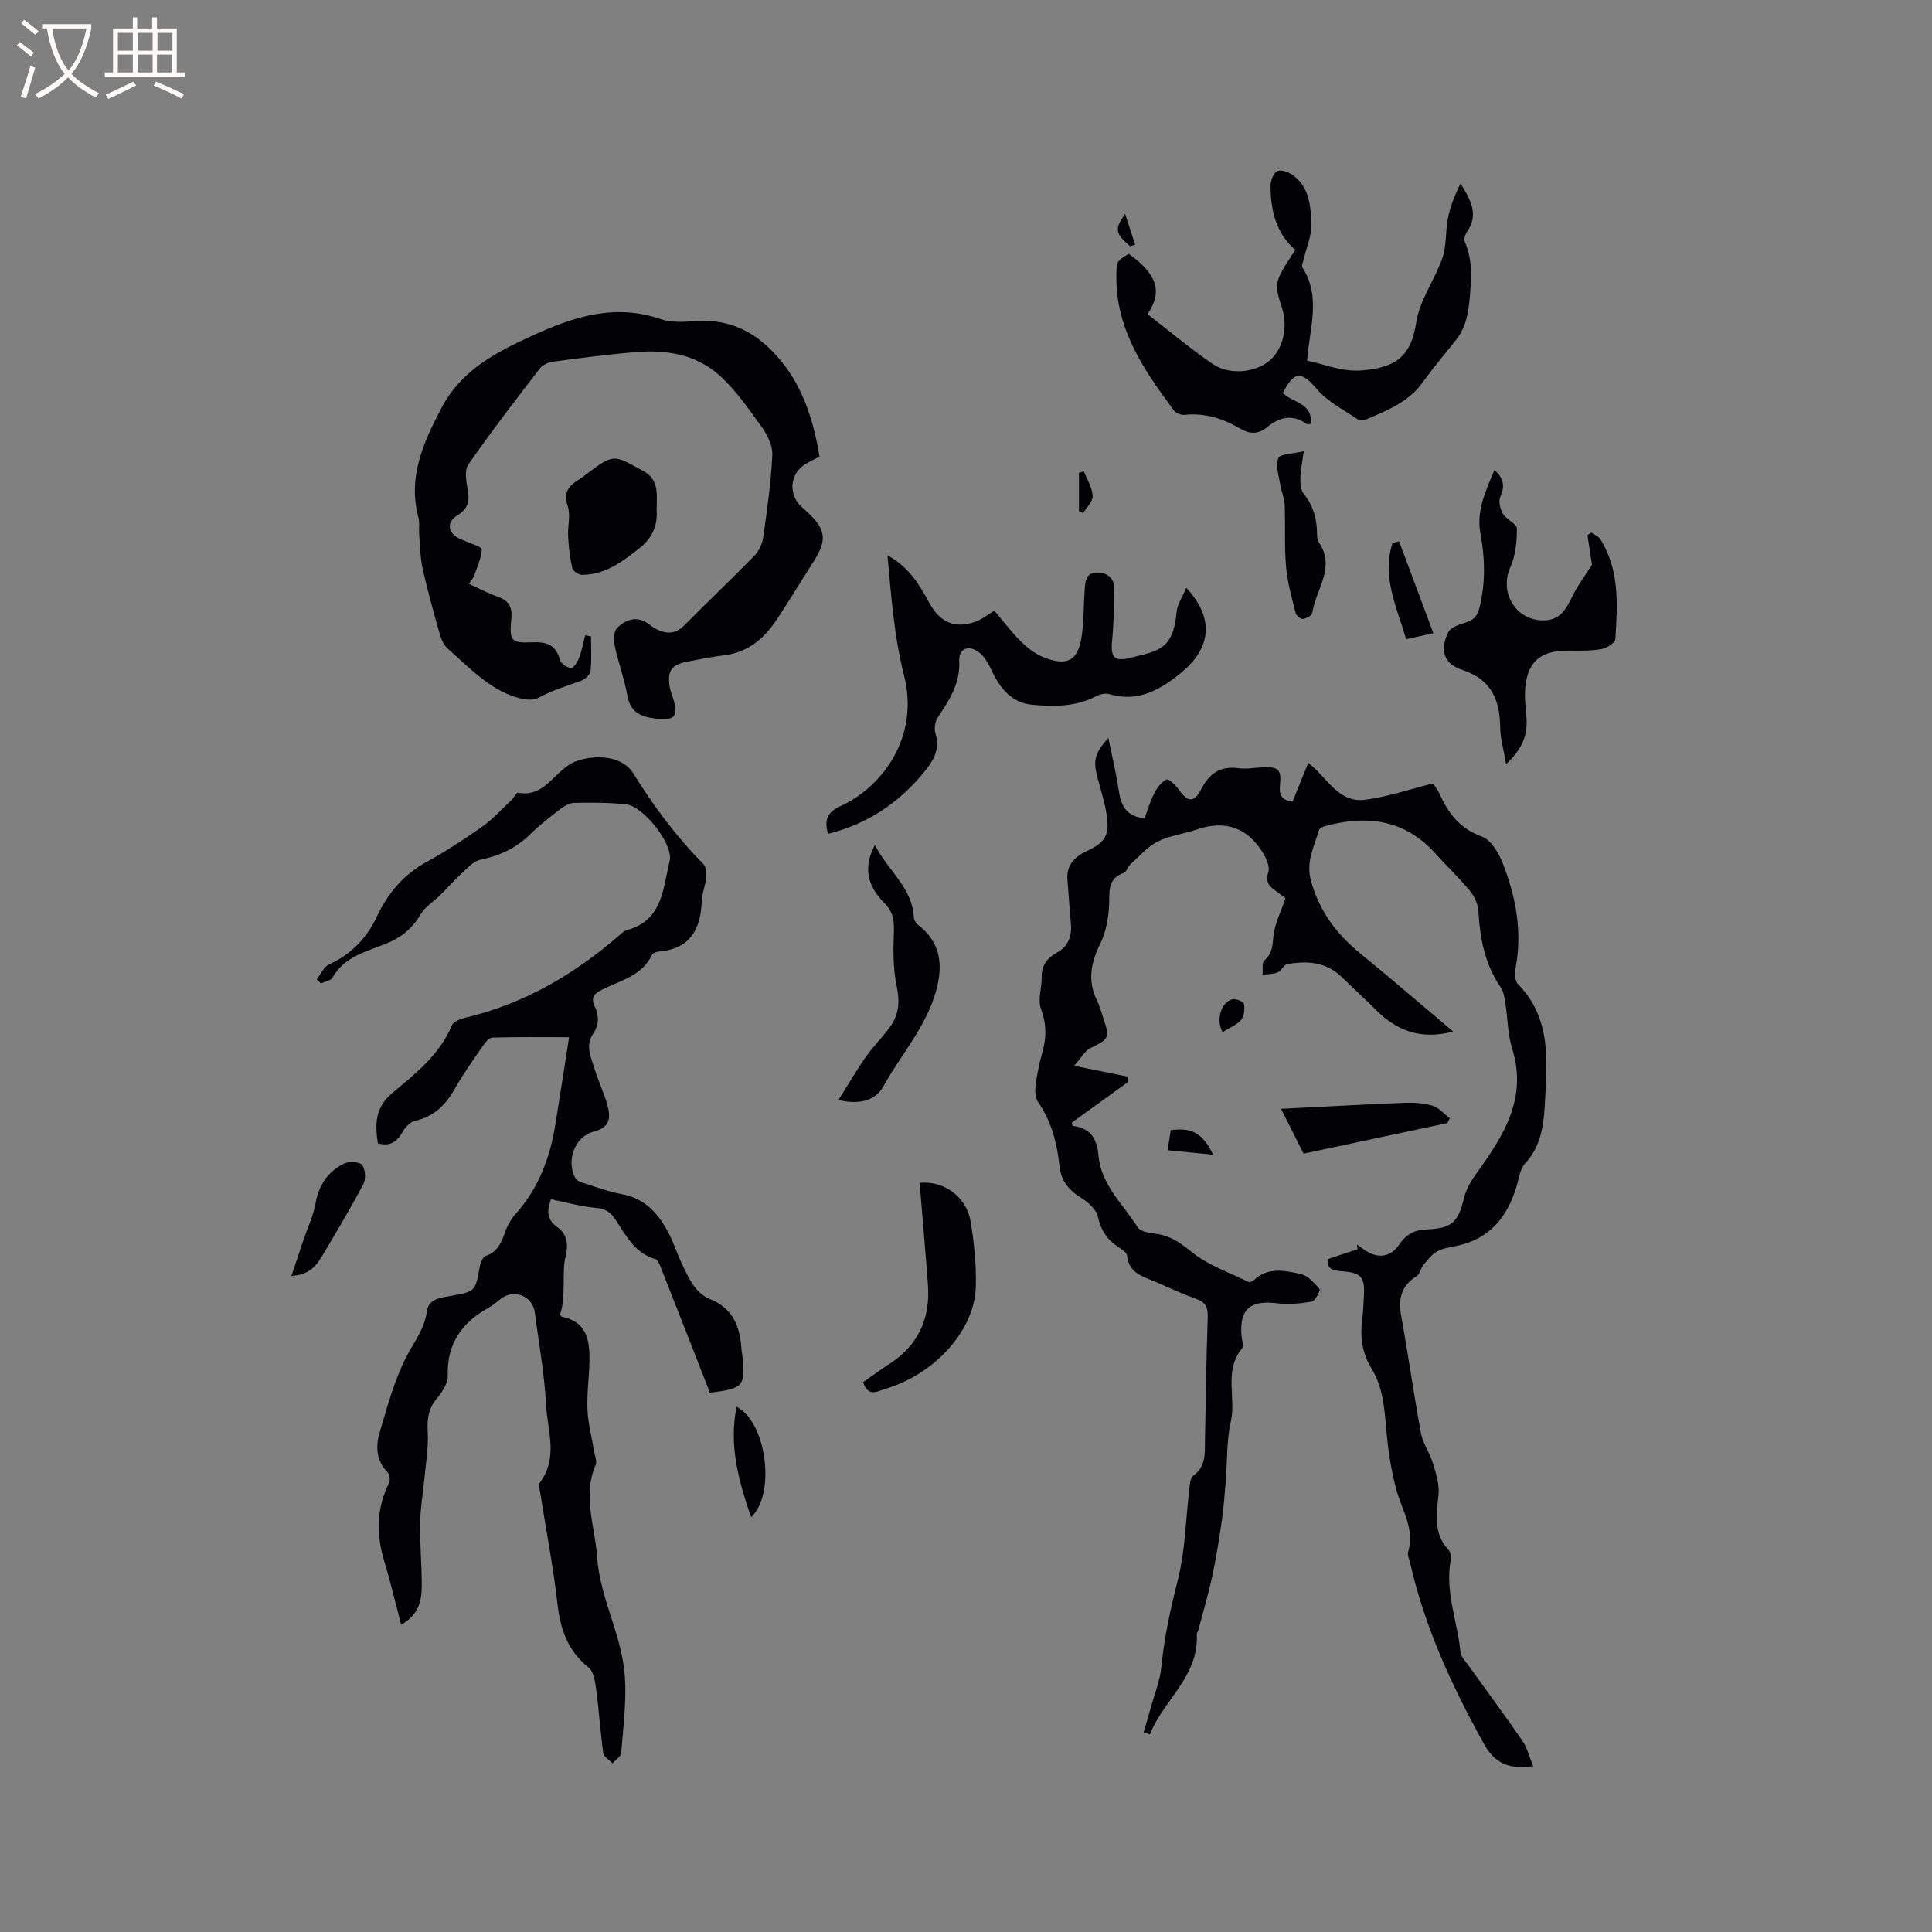
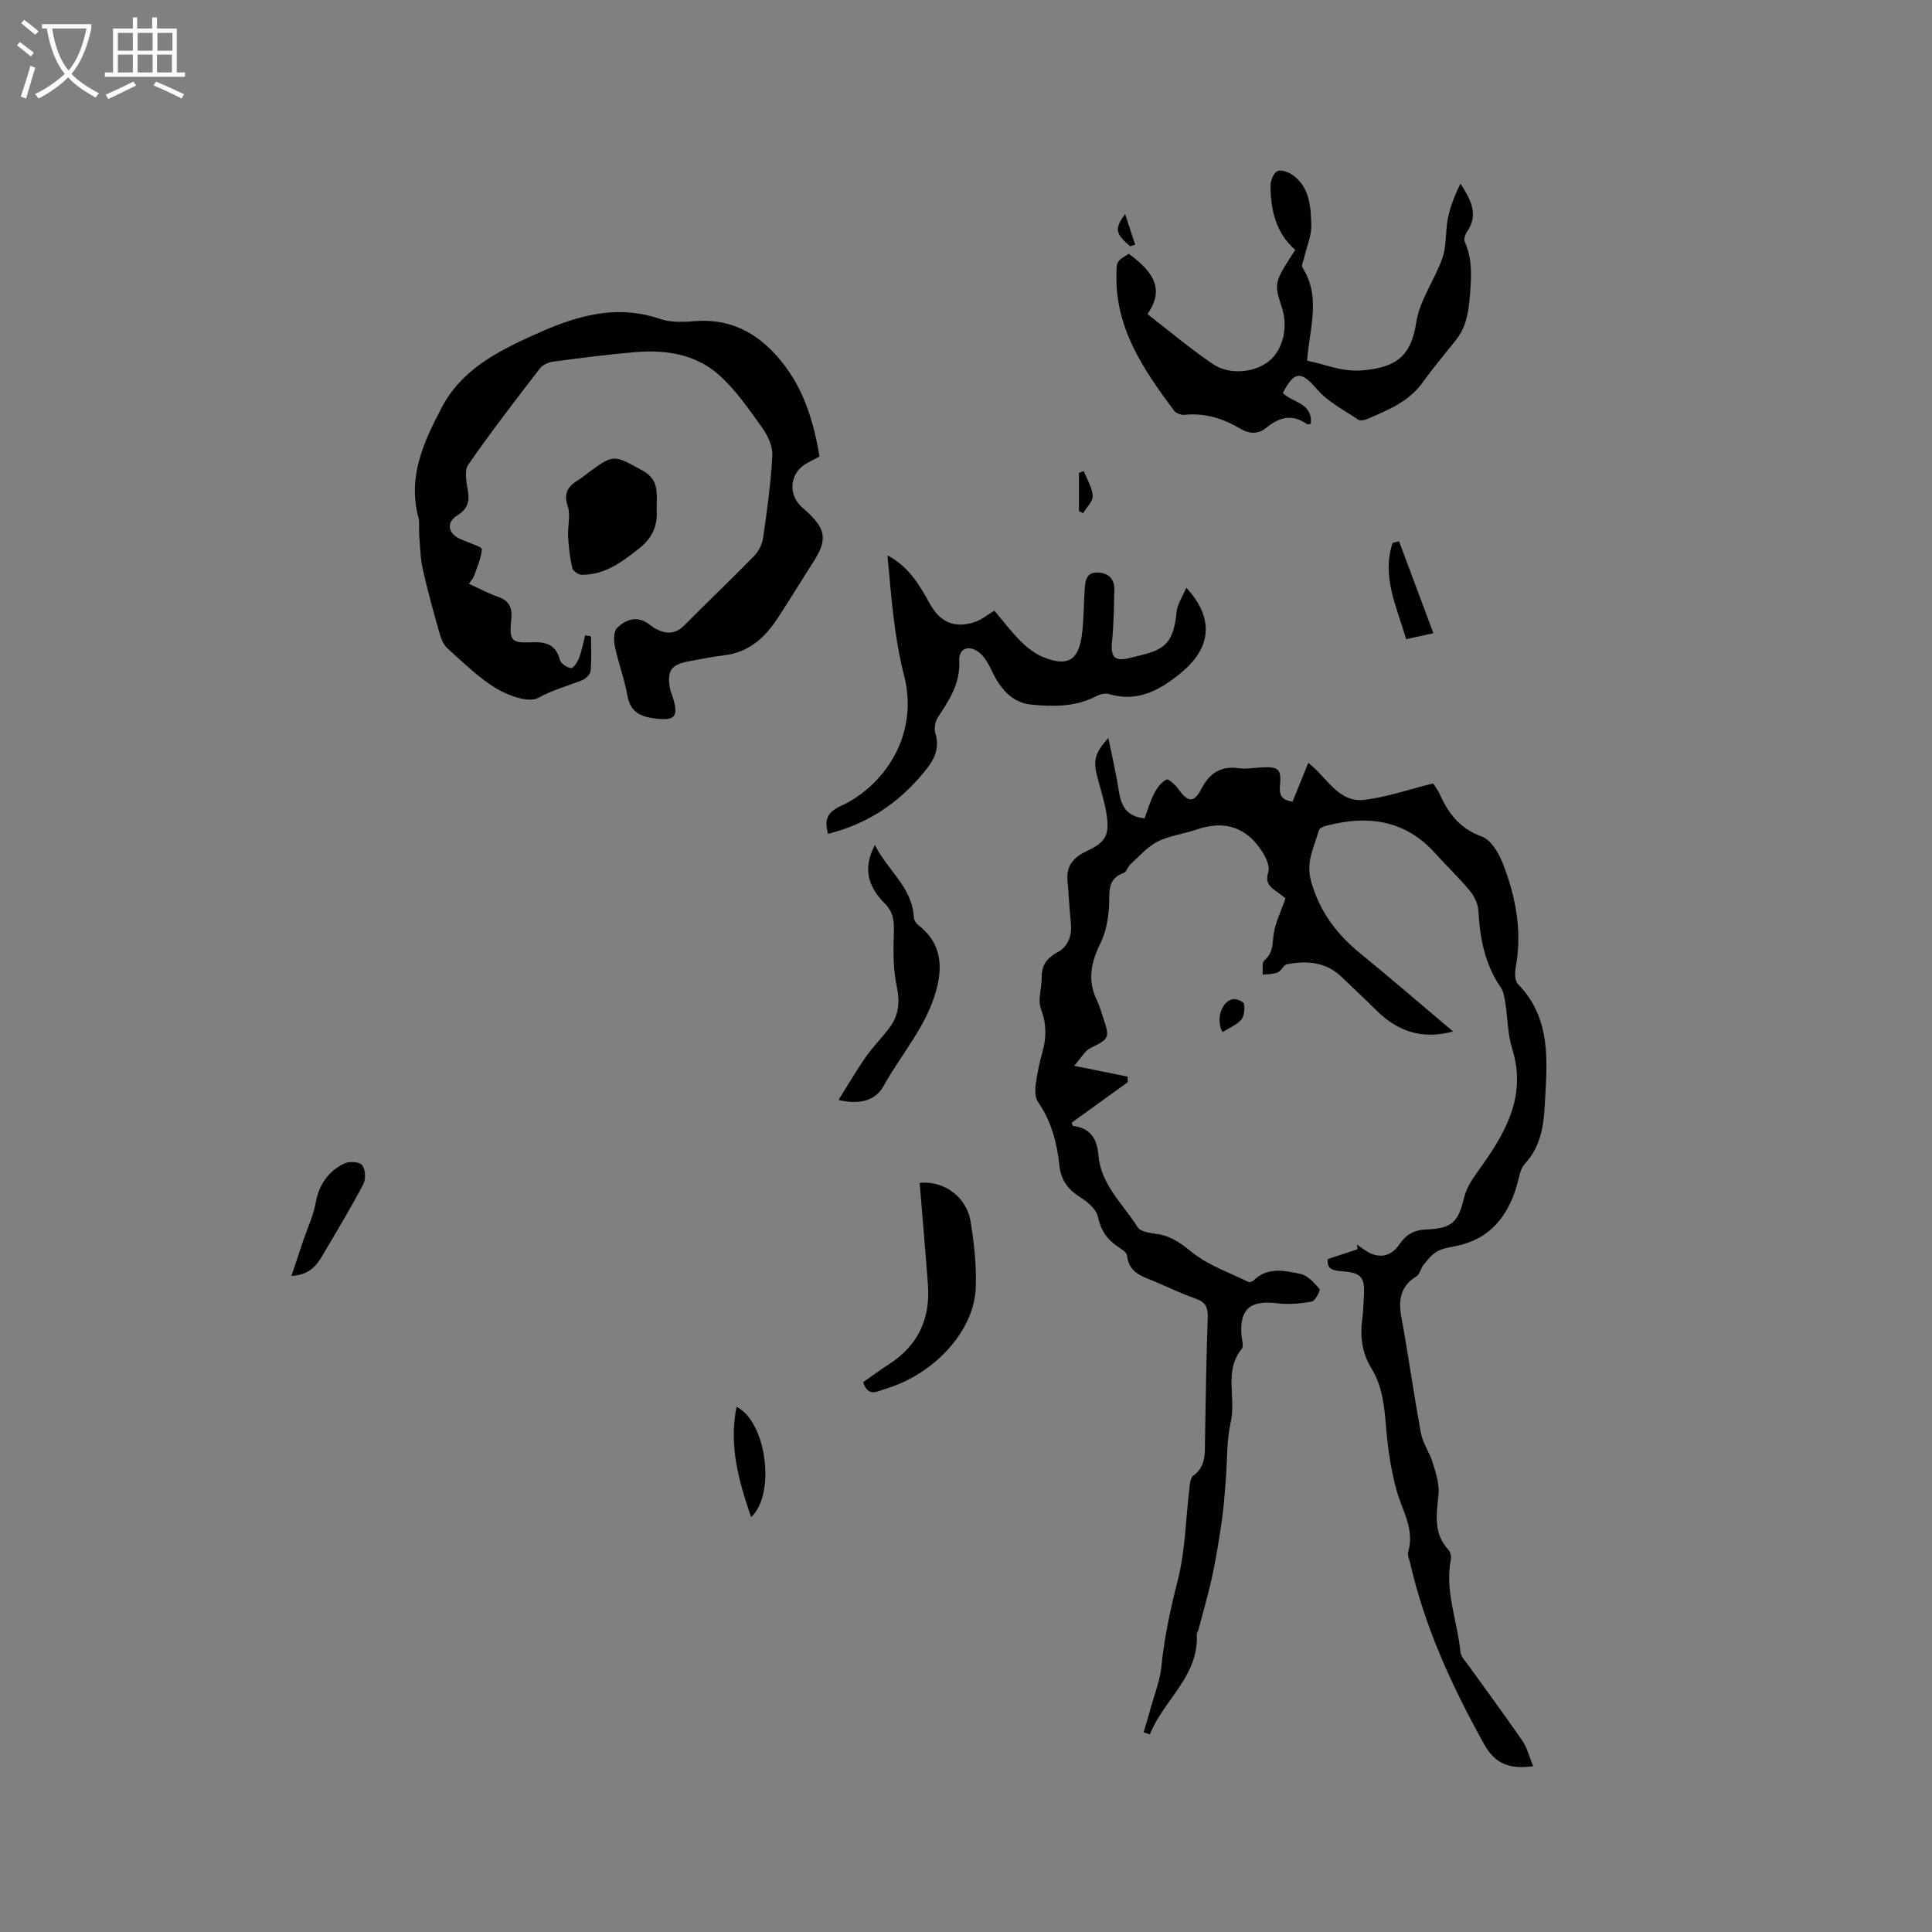
<svg xmlns="http://www.w3.org/2000/svg" enable-background="new 0 0 400 400" viewBox="0 0 400 400">
  <rect x="0" y="0" width="400" height="400" fill="#808080" stroke="none" />
  <g fill="#010103">
    <path d="m222.39 220.66c4.49.91 7.78 1.57 11.06 2.24.02.38.04.77.05 1.15-3.89 2.81-7.77 5.61-11.61 8.38.11.35.15.66.23.67 3.63.46 5 2.58 5.31 6.15.51 6.04 5.11 10.07 8.12 14.85.59.94 2.61 1.17 4.02 1.38 2.92.44 4.96 1.96 7.27 3.82 3.36 2.69 7.69 4.17 11.64 6.11.26.13.85-.11 1.12-.36 2.89-2.79 6.4-1.98 9.64-1.3 1.5.31 2.86 1.85 3.96 3.12.23.26-.89 2.47-1.6 2.6-2.34.43-4.83.65-7.19.36-5.56-.68-7.78 1.18-7.38 6.61.07.95.53 2.26.08 2.8-3.77 4.59-1.16 10.09-2.28 15.07-.89 3.95-.72 8.13-1.05 12.2-.22 2.72-.4 5.45-.79 8.15-.56 3.87-1.17 7.75-1.99 11.57-.81 3.78-1.91 7.49-2.89 11.23-.08.3-.35.6-.33.88.47 8.75-6.92 13.62-9.71 20.76-.43-.15-.86-.3-1.29-.45.5-1.7 1.01-3.4 1.48-5.11.78-2.83 1.92-5.63 2.2-8.51.59-6.13 1.91-12.04 3.42-18.01 1.54-6.1 1.61-12.56 2.37-18.86.11-.9.18-2.19.76-2.6 2.71-1.92 2.43-4.66 2.47-7.41.14-8.48.28-16.96.57-25.43.07-2-.43-3.1-2.37-3.79-2.79-1-5.48-2.24-8.2-3.43-2.63-1.16-5.73-1.74-6.13-5.53-.07-.71-1.24-1.39-2.01-1.92-2.18-1.51-3.45-3.36-4.02-6.1-.31-1.52-2.04-3.05-3.51-3.97-2.6-1.63-4.14-3.5-4.48-6.72-.48-4.63-1.67-9.13-4.41-13.1-.61-.88-.65-2.37-.5-3.52.3-2.3.78-4.6 1.41-6.84.85-3.04.85-5.83-.31-8.92-.71-1.89.18-4.33.15-6.53-.03-2.52 1.09-4.01 3.29-5.21 2.21-1.2 3.01-3.41 2.75-5.99-.29-2.95-.44-5.91-.7-8.86-.28-3.12 1.37-4.87 4.02-6.1 3.84-1.79 4.73-3.3 4.09-7.5-.41-2.7-1.29-5.33-1.97-7.99-.82-3.16-.52-4.79 2.32-7.92.72 3.57 1.57 7.11 2.12 10.7.47 3.06 1.36 5.54 5.38 5.95.64-1.71 1.15-3.53 2-5.18.58-1.13 1.48-2.33 2.55-2.86.41-.21 1.91 1.18 2.55 2.1 1.89 2.68 3.17 2.73 4.67-.17 1.63-3.17 3.95-4.8 7.68-4.27 1.54.22 3.17-.09 4.75-.17 3.55-.17 4.17.3 3.83 3.83-.2 2.07.5 2.95 2.61 3.26 1.07-2.63 2.11-5.22 3.25-8.03 3.9 2.96 6.18 8.35 11.72 7.65 4.67-.59 9.21-2.17 14.12-3.39.36.57.96 1.29 1.33 2.11 1.81 4.06 4.2 7.25 8.77 8.89 1.88.68 3.49 3.38 4.32 5.51 2.69 6.87 4.06 14 2.71 21.46-.21 1.14-.25 2.86.42 3.54 7.11 7.27 6.05 16.32 5.57 25.17-.23 4.31-.87 8.59-4.1 12.05-.99 1.06-1.21 2.89-1.65 4.41-1.89 6.54-5.61 11.22-12.63 12.64-1.35.27-2.79.48-3.95 1.14-1.1.63-1.96 1.77-2.79 2.79-.57.7-.73 1.9-1.41 2.32-3.31 2.02-3.81 4.84-3.16 8.4 1.46 8.02 2.58 16.1 4.07 24.12.39 2.12 1.82 4.03 2.45 6.13.64 2.15 1.4 4.46 1.18 6.61-.41 4.07-1.1 7.99 2.05 11.38.42.45.63 1.4.5 2.03-1.28 6.57 1.37 12.73 1.99 19.1.1 1.03 1.09 2.01 1.76 2.95 3.7 5.17 7.5 10.27 11.09 15.51 1.01 1.48 1.44 3.37 2.2 5.22-4.84.62-7.81-.34-10.22-4.69-6.62-11.92-12.24-24.16-15.27-37.5-.16-.72-.58-1.53-.39-2.16 1.41-4.72-1.24-8.58-2.41-12.8-1.11-4.03-1.73-8.24-2.1-12.41-.39-4.46-.66-8.86-3.08-12.8-1.91-3.11-2.39-6.48-1.93-10.06.22-1.68.28-3.38.37-5.07.21-3.7-.56-4.68-4.36-4.97-1.94-.15-3.43-.41-3.12-2.54 2.14-.71 4.15-1.37 6.16-2.04-.04-.32-.08-.64-.12-.96.65.45 1.29.93 1.97 1.36 2.56 1.61 5.11 1.13 6.79-1.39 1.34-2 3.07-3.01 5.54-3.1 5.43-.21 6.66-1.51 7.9-6.68.44-1.83 1.56-3.58 2.68-5.14 5.53-7.68 10.44-15.42 7.24-25.65-.93-2.98-.91-6.24-1.4-9.36-.18-1.12-.34-2.38-.95-3.27-3.31-4.81-4.32-10.21-4.64-15.9-.08-1.42-.85-3.02-1.78-4.14-2.23-2.69-4.78-5.1-7.12-7.71-6.38-7.09-14.25-8.01-22.93-5.64-.46.13-1.09.49-1.2.87-.97 3.45-2.76 6.5-1.58 10.63 1.8 6.27 5.31 10.88 10.19 14.86 6.39 5.22 12.64 10.61 19.19 16.14-6.52 1.76-11.59-.08-15.98-4.47-2.32-2.33-4.75-4.54-7.11-6.83-3.23-3.13-7.17-3.39-11.27-2.63-.73.13-1.2 1.39-1.96 1.7-.95.39-2.08.34-3.13.47.1-1.01-.18-2.48.38-2.96 1.63-1.41 1.67-2.98 1.86-4.96.25-2.61 1.57-5.12 2.51-7.9-.54-.41-1.27-.99-2.03-1.53-1.36-.97-2.19-1.85-1.53-3.9.38-1.16-.48-2.99-1.26-4.22-3.25-5.09-7.81-6.56-13.56-4.59-2.68.92-5.62 1.25-8.11 2.51-2.14 1.08-3.82 3.08-5.65 4.73-.54.49-.76 1.52-1.34 1.73-3.62 1.3-2.88 4.22-3.06 7.04-.17 2.57-.66 5.3-1.79 7.58-1.97 3.96-2.71 7.73-.69 11.83.6 1.23.93 2.59 1.38 3.89 1.31 3.8 1.03 4.12-2.72 5.92-1.18.57-1.93 2.05-3.4 3.69z" />
-     <path d="m83.06 336.38c-1.22-4.63-2.25-9.02-3.55-13.33-1.66-5.51-1.55-10.81 1.04-16.03.28-.56.13-1.75-.29-2.18-2.42-2.45-2.5-5.42-1.64-8.32 1.57-5.27 3-10.69 5.48-15.53 1.6-3.13 3.8-5.82 4.29-9.53.34-2.57 2.83-2.77 4.93-3.15 5.13-.92 5.09-.93 6-6.03.15-.83.64-2.05 1.26-2.26 2.47-.83 3.22-2.76 3.99-4.92.48-1.36 1.25-2.73 2.21-3.8 4.7-5.24 7.05-11.49 8.17-18.3.97-5.92 1.87-11.85 2.87-18.26-5.76 0-10.82-.07-15.87.08-.69.02-1.51 1.03-2.01 1.76-1.98 2.88-4.03 5.74-5.74 8.77-1.91 3.39-4.32 5.84-8.29 6.71-1.02.22-2.06 1.41-2.63 2.41-1.16 2.04-2.63 2.92-5.05 2.24-.59-3.96-.63-7.39 3.04-10.45 4.74-3.96 9.74-7.89 12.27-13.94.34-.81 1.79-1.37 2.83-1.62 12.14-2.89 22.55-8.97 31.88-17.08.47-.41.99-.9 1.56-1.06 7.43-2 7.46-8.69 8.83-14.31.84-3.46-5.41-11.33-9.03-11.72-3.56-.38-7.18-.38-10.77-.3-1.03.02-2.16.77-3.05 1.45-2.1 1.61-4.2 3.25-6.09 5.11-2.9 2.86-6.32 4.39-10.27 5.22-1.41.29-2.65 1.71-3.81 2.78-1.59 1.45-3.01 3.09-4.54 4.6-1.32 1.31-3.08 2.34-3.98 3.89-1.74 3-4.08 4.87-7.29 6.15-4.05 1.62-8.57 2.65-10.99 7-.35.63-1.56.79-2.38 1.17-.29-.29-.57-.58-.86-.86.84-1.05 1.46-2.56 2.55-3.06 4.56-2.11 7.79-5.41 9.89-9.89 2.26-4.83 5.49-8.68 10.26-11.31 3.98-2.19 7.82-4.69 11.54-7.32 2.2-1.55 4.04-3.61 6.02-5.46.53-.5 1.07-1.64 1.43-1.57 5.71 1.06 7.6-4.82 11.89-6.47 3.97-1.53 9.66-1.24 11.94 2.44 4.21 6.79 8.92 13.12 14.54 18.8.58.59.65 1.93.56 2.89-.15 1.57-.86 3.1-.91 4.66-.18 5.95-2.4 10.03-8.94 10.56-.48.04-1.19.31-1.37.67-2.08 4.42-6.63 5.33-10.41 7.25-1.67.85-2.26 1.73-1.44 3.43.94 1.95.91 3.84-.34 5.68-1.69 2.49-.39 4.92.32 7.29.76 2.53 1.95 4.94 2.65 7.48.69 2.52.59 4.62-2.85 5.48-3.95.99-5.79 6.23-3.74 9.69.31.53 1.18.81 1.84 1.02 2.52.8 5.03 1.75 7.62 2.21 5.05.9 7.88 4.25 9.99 8.48 1.03 2.08 1.74 4.32 2.77 6.41 1.34 2.74 2.55 5.64 5.71 6.91 4.54 1.82 6.08 5.55 6.39 10.07.04.63.18 1.26.24 1.89.59 6.01.15 6.53-6.75 7.38-3.33-8.53-6.73-17.25-10.17-25.96-.25-.63-.61-1.56-1.1-1.7-4.32-1.25-6.16-4.97-8.35-8.28-1.03-1.56-2.17-2.19-4.09-2.35-3.02-.26-5.98-1.12-9.2-1.77-.72 2.01-1.11 4.05 1.31 5.77 2.2 1.57 2.29 3.76 1.68 6.26-.43 1.78-.31 3.7-.36 5.56-.05 2.07-.01 4.15-.75 6.27.12.16.22.44.37.47 5.18 1.01 5.8 4.91 5.72 9.16-.07 3.39-.56 6.79-.41 10.16.13 2.88.92 5.74 1.39 8.61.15.92.62 2 .31 2.73-2.78 6.44-.14 12.68.29 19.04.59 8.68 5.23 16.35 5.76 24.9.33 5.21-.36 10.49-.77 15.72-.06.75-1.17 1.42-1.79 2.13-.67-.7-1.81-1.32-1.92-2.1-.61-4.38-.88-8.81-1.47-13.19-.21-1.59-.51-3.69-1.58-4.55-4.3-3.45-5.83-7.88-6.43-13.17-.88-7.67-2.36-15.28-3.56-22.92-.11-.72-.45-1.71-.12-2.14 3.92-5.16 1.58-10.88 1.3-16.29-.32-6.33-1.5-12.62-2.3-18.93-.43-3.38-4.15-4.98-6.92-2.97-.86.62-1.64 1.38-2.56 1.89-5.62 3.07-8.76 7.46-8.56 14.18.05 1.65-1.33 3.53-2.48 4.97-1.68 2.1-1.79 4.26-1.66 6.8.15 2.98-.36 6.01-.64 9.01-.3 3.22-.88 6.43-.93 9.66-.08 4.34.35 8.69.33 13.03-.02 3.01-.57 5.95-4.26 8.03z" />
    <path d="m97.07 120.87c2.27 1.03 4.14 2.04 6.13 2.73 2.2.78 2.88 2.21 2.67 4.4-.45 4.69-.12 5.18 4.36 4.98 2.93-.13 4.88.55 5.7 3.65.2.76 1.49 1.64 2.31 1.68.54.02 1.35-1.3 1.67-2.15.56-1.49.84-3.08 1.24-4.63.4.08.81.16 1.21.23 0 2.39.15 4.8-.09 7.17-.07.73-1.09 1.67-1.88 1.97-3 1.14-6.03 1.97-8.96 3.59-1.99 1.09-6.17-.46-8.69-1.97-3.68-2.2-6.81-5.36-10.06-8.25-.79-.71-1.31-1.89-1.62-2.96-1.27-4.48-2.53-8.97-3.54-13.51-.52-2.33-.54-4.78-.74-7.19-.09-1.15.14-2.37-.15-3.45-2.25-8.41 1.06-15.63 4.8-22.74 4.09-7.78 11.22-11.49 18.92-14.99 8.63-3.93 16.97-6.6 26.41-3.37 2.22.76 4.85.6 7.26.42 8.18-.6 14.07 3.31 18.64 9.49 4.04 5.46 5.89 11.86 7.01 18.55-1.06.57-2.01 1.02-2.9 1.56-3.02 1.82-3.61 5.75-1.27 8.4.49.55 1.09 1.01 1.63 1.51 3.94 3.67 4.17 5.82 1.21 10.44-2.51 3.92-4.92 7.9-7.48 11.78-2.6 3.93-5.92 6.85-10.88 7.45-2.52.3-5.01.82-7.51 1.29-3.5.65-4.38 1.93-3.79 5.41.11.62.35 1.21.55 1.82 1.42 4.33.5 5.19-4.13 4.5-2.98-.44-4.67-1.62-5.23-4.76-.6-3.43-1.87-6.73-2.58-10.14-.26-1.22-.24-3.1.49-3.8 1.6-1.53 3.74-2.51 6.06-1.1.63.38 1.18.91 1.83 1.26 2.15 1.15 4.11 1.26 6.02-.68 4.77-4.82 9.7-9.49 14.43-14.34.95-.97 1.69-2.45 1.88-3.79.81-5.66 1.61-11.34 1.9-17.04.1-1.9-.95-4.15-2.12-5.77-2.77-3.85-5.52-7.89-9.03-10.98-4.72-4.16-10.84-5.16-17.03-4.65-5.8.48-11.58 1.24-17.35 2.01-.94.13-2.08.7-2.64 1.44-5.03 6.54-10.08 13.07-14.78 19.86-.87 1.25-.38 3.66-.07 5.46.39 2.29-.16 3.79-2.19 5.04-2.27 1.4-2.01 3.61.39 4.8.38.19.79.31 1.17.49 1.24.57 3.54 1.23 3.51 1.73-.13 1.88-.98 3.72-1.63 5.55-.16.46-.55.85-1.06 1.6z" />
    <path d="m268.17 51.74c-4.05-3.54-5.08-8.25-5.12-13.23-.01-1.07.59-2.65 1.39-3.07.75-.39 2.34.18 3.21.81 3.52 2.53 3.74 6.55 3.84 10.32.06 2.27-.97 4.56-1.5 6.85-.15.66-.59 1.56-.33 1.98 3.91 6.11 1.46 12.52.96 19.27 3.8.74 7.08 2.4 11.6 2 6.91-.62 9.95-3 11-9.92.7-4.63 3.86-8.83 5.43-13.39.88-2.55.58-5.47 1.12-8.16.5-2.47 1.43-4.86 2.62-7.18 2.06 3.27 3.84 6.36 1.34 9.96-.38.55-.7 1.54-.47 2.06 1.63 3.68 1.38 7.36 1.06 11.28-.28 3.42-.78 6.44-2.92 9.13-2.31 2.9-4.71 5.74-6.87 8.75-2.89 4.02-7.23 5.73-11.51 7.57-.54.23-1.41.39-1.8.12-2.93-1.99-6.29-3.66-8.53-6.28-3.23-3.78-4.7-3.91-7.09.75 1.97 2.04 6.2 1.99 5.79 6.37-.25.04-.63.21-.79.09-2.97-2.16-5.72-1.47-8.32.66-1.81 1.48-3.57 1.4-5.51.26-3.54-2.08-7.3-3.29-11.5-2.85-.71.07-1.78-.32-2.19-.86-6.24-8.39-12.15-16.93-11.94-28.09.05-2.78-.09-2.78 2.56-4.39 5.87 4.25 7.09 7.84 3.87 12.49 4.47 3.45 8.82 7.12 13.5 10.31 3.47 2.37 8.72 1.81 11.68-.6 2.87-2.33 3.99-6.97 2.66-11.05-1.66-5.15-1.66-5.15 2.76-11.96z" />
    <path d="m171.42 172.64c-.73-2.79-.31-4.42 2.65-5.77 8.62-3.93 16.36-14.33 13.1-27.05-2.06-8.04-2.65-16.44-3.43-24.84 4.3 2.28 6.57 5.97 8.66 9.83 2.21 4.08 5.3 5.39 9.52 3.93 1.36-.47 2.54-1.46 3.95-2.3 1.78 2.09 3.48 4.36 5.47 6.34 1.32 1.31 2.9 2.55 4.6 3.25 5.06 2.07 7.36.74 8.06-4.63.4-3.03.35-6.12.56-9.18.12-1.7.2-3.69 2.53-3.69 2.12 0 3.67 1.12 3.62 3.51-.08 3.58-.12 7.17-.47 10.73-.31 3.21.45 4.25 3.59 3.47 5.92-1.48 9.06-1.62 9.77-9.51.15-1.67 1.27-3.24 2.01-5.04 6.2 6.7 4.79 12.83-1.15 17.66-4.35 3.54-8.9 6.12-14.83 4.35-.8-.24-1.93.05-2.71.46-4.26 2.21-8.85 2.17-13.36 1.73-3.97-.39-6.41-3.23-8.1-6.76-.71-1.48-1.52-3.13-2.77-4.07-2.17-1.64-4.22-.8-4.09 1.81.22 4.65-2.05 8.04-4.39 11.59-.57.86-.85 2.29-.57 3.25 1.01 3.35-.23 5.63-2.37 8.21-5.29 6.43-11.77 10.71-19.85 12.72z" />
-     <path d="m311.83 158.2c-.52-3.04-1.2-5.27-1.23-7.51-.07-5.69-1.74-9.97-7.75-11.95-3.9-1.29-4.83-3.97-3.03-7.81.49-1.03 2.29-1.64 3.61-2.04 1.94-.6 2.55-1.54 3.02-3.66 1.12-5 .99-9.8.06-14.77-.88-4.69 1.08-8.87 2.9-13.12 1.92 1.66 2.21 3.3 1.22 5.5-.42.94-.04 2.57.54 3.55.71 1.2 2.87 2.03 2.88 3.04.02 2.69-.27 5.6-1.35 8.02-2.37 5.31 1.22 11.17 7.06 10.99 3.54-.11 4.64-2.71 5.96-5.33 1.04-2.06 2.45-3.94 3.88-6.19-.24-1.55-.58-3.84-.93-6.13.27-.17.54-.34.81-.51.64.45 1.49.77 1.87 1.38 4.01 6.42 3.53 13.58 3.09 20.66-.05.77-1.75 1.85-2.81 2.05-2.15.39-4.4.37-6.61.33-6.19-.12-9.01 2.37-9.29 8.54-.08 1.89.24 3.8.33 5.7.16 3.35-.92 6.19-4.23 9.26z" />
+     <path d="m311.83 158.2z" />
    <path d="m178.7 286.16c1.86-1.29 3.55-2.55 5.32-3.69 6.04-3.87 8.63-9.43 8.1-16.48-.52-7.02-1.14-14.03-1.72-21.08 4.74-.56 9.68 2.69 10.55 7.99.74 4.47 1.22 9.07 1.08 13.58-.27 8.98-8.5 18-18.63 21.04-1.72.53-3.67 1.85-4.7-1.36z" />
    <path d="m181.15 174.94c2.55 5.23 7.74 8.73 8.05 15 .03.54.46 1.22.91 1.57 4.74 3.68 5.18 8.39 3.66 13.77-2.09 7.39-7.24 13.06-10.85 19.59-1.71 3.09-5.06 3.87-9.32 2.87 2.01-3.19 3.73-6.16 5.69-8.96 1.51-2.16 3.43-4.03 4.98-6.16 1.83-2.52 2.07-5.22 1.39-8.4-.75-3.55-.73-7.33-.6-10.99.08-2.43-.01-4.3-1.93-6.23-3.82-3.84-4.31-7.68-1.98-12.06z" />
    <path d="m135.95 105.6c.21 2.56-.51 5.47-3.43 7.79-3.62 2.88-7.2 5.63-12.07 5.62-.68 0-1.83-.8-1.97-1.41-.49-2.13-.74-4.34-.86-6.52-.12-2.1.56-4.41-.08-6.29-1-2.95.31-4.29 2.45-5.58.54-.33 1.02-.75 1.53-1.13 5.62-4.19 5.49-3.94 11.55-.63 3.36 1.84 2.93 4.49 2.88 8.15z" />
-     <path d="m265.23 229.57c8.8-.44 17.12-.91 25.45-1.24 1.98-.08 4.06.04 5.94.61 1.32.4 2.37 1.7 3.55 2.59-.17.33-.35.66-.52.99-9.78 2.08-19.56 4.16-29.76 6.33-1.48-2.94-2.97-5.91-4.66-9.28z" />
-     <path d="m269.93 93.42c-.33 2.44-.67 3.99-.7 5.54-.02 1.09.04 2.48.66 3.24 1.92 2.33 2.69 4.94 2.78 7.86.02.73-.02 1.62.36 2.17 3.6 5.28-.65 9.84-1.35 14.71-.07.51-1.22 1.12-1.92 1.2-.46.06-1.37-.66-1.5-1.18-.78-3.15-1.71-6.32-1.99-9.53-.37-4.31-.13-8.66-.29-12.99-.05-1.33-.68-2.63-.89-3.96-.3-1.89-1.03-4.03-.42-5.62.33-.9 3.01-.89 5.26-1.44z" />
    <path d="m60.34 264.17c.92-2.77 1.68-5.07 2.46-7.36.87-2.58 2.08-5.1 2.55-7.75.67-3.78 2.6-6.5 5.86-8.15 1.01-.51 3.18-.41 3.75.29.7.86.82 2.91.27 3.96-2.64 5.01-5.57 9.88-8.46 14.76-1.24 2.09-2.69 4.04-6.43 4.25z" />
    <path d="m152.5 291.26c6.2 3.13 8.17 18.04 3.01 22.85-2.59-7.54-4.63-14.78-3.01-22.85z" />
    <path d="m289.66 112.07c2.32 6.22 4.64 12.43 7.11 19.03-2.03.44-3.73.81-5.64 1.23-1.95-6.68-5.11-12.94-2.81-19.92.45-.11.89-.22 1.34-.34z" />
-     <path d="m241.74 238.14c.25-1.56.45-2.88.65-4.15 4.43-.6 6.56.59 8.8 5.09-3.2-.32-6.17-.62-9.45-.94z" />
    <path d="m253.13 213.68c-1.48-2.45-.26-6.37 2.12-6.81.72-.13 2.21.5 2.3.98.19 1.05.06 2.51-.57 3.26-.89 1.07-2.37 1.64-3.85 2.57z" />
    <path d="m223.39 105.81c0-2.63 0-5.27 0-7.9.33-.12.66-.24.99-.36.67 1.7 1.75 3.37 1.85 5.1.07 1.16-1.27 2.39-1.98 3.59-.28-.14-.57-.29-.86-.43z" />
    <path d="m233.98 50.99c-3.08-2.64-3.27-3.6-1.04-6.69.74 2.26 1.41 4.31 2.08 6.35-.35.12-.7.23-1.04.34z" />
  </g>
  <path d="m6.4 11.7c-1-.8-1.9-1.6-2.9-2.3l.6-.7c.9.7 1.9 1.4 2.9 2.2zm-2.1 8.3c.7-2.1 1.4-4.2 2-6.4.2.1.6.3 1 .4-.7 2.3-1.3 4.4-1.9 6.4zm3-12.8c-1.1-.9-2.1-1.7-2.9-2.4l.6-.7c1 .8 2 1.5 3 2.4zm1.4-1.3v-.9h10.2v.9c-.9 4.2-2.3 7.3-4.1 9.4 1.3 1.4 3.2 2.7 5.7 4-.2.2-.4.5-.7.9-2.5-1.4-4.4-2.7-5.7-4.2-1.4 1.5-3.5 3-6.1 4.4 0 0 0 0-.1-.1-.3-.4-.5-.7-.7-.8 2.7-1.3 4.7-2.8 6.2-4.2-1.8-2.2-3-5.3-3.7-9.4zm9.2 0h-7.1c.6 3.8 1.7 6.7 3.4 8.7 1.7-2 2.9-4.8 3.7-8.7z" fill="#fcfbfa" />
  <path d="m31.6 3.6h.9v2.3h4.1v9.1h1.7v.9h-16.6v-.9h1.7v-9.1h4.1v-2.3h.9v2.3h3.1v-2.3zm-4 13.3.6.8c-1.9.9-3.8 1.9-5.8 2.8-.2-.3-.3-.6-.5-.9 2-.9 3.9-1.8 5.7-2.7zm-3.2-10.1v3.7h3.1v-3.7zm0 4.5v3.7h3.1v-3.7zm4.1-4.5v3.7h3.1v-3.7zm0 4.5v3.7h3.1v-3.7zm9.1 9.1c-2.1-1.1-4.1-2-5.8-2.7l.5-.8c2.2.9 4.1 1.8 5.8 2.6zm-1.9-13.6h-3.1v3.7h3.1zm-3.2 4.5v3.7h3.1v-3.7z" fill="#fcfbfa" />
</svg>